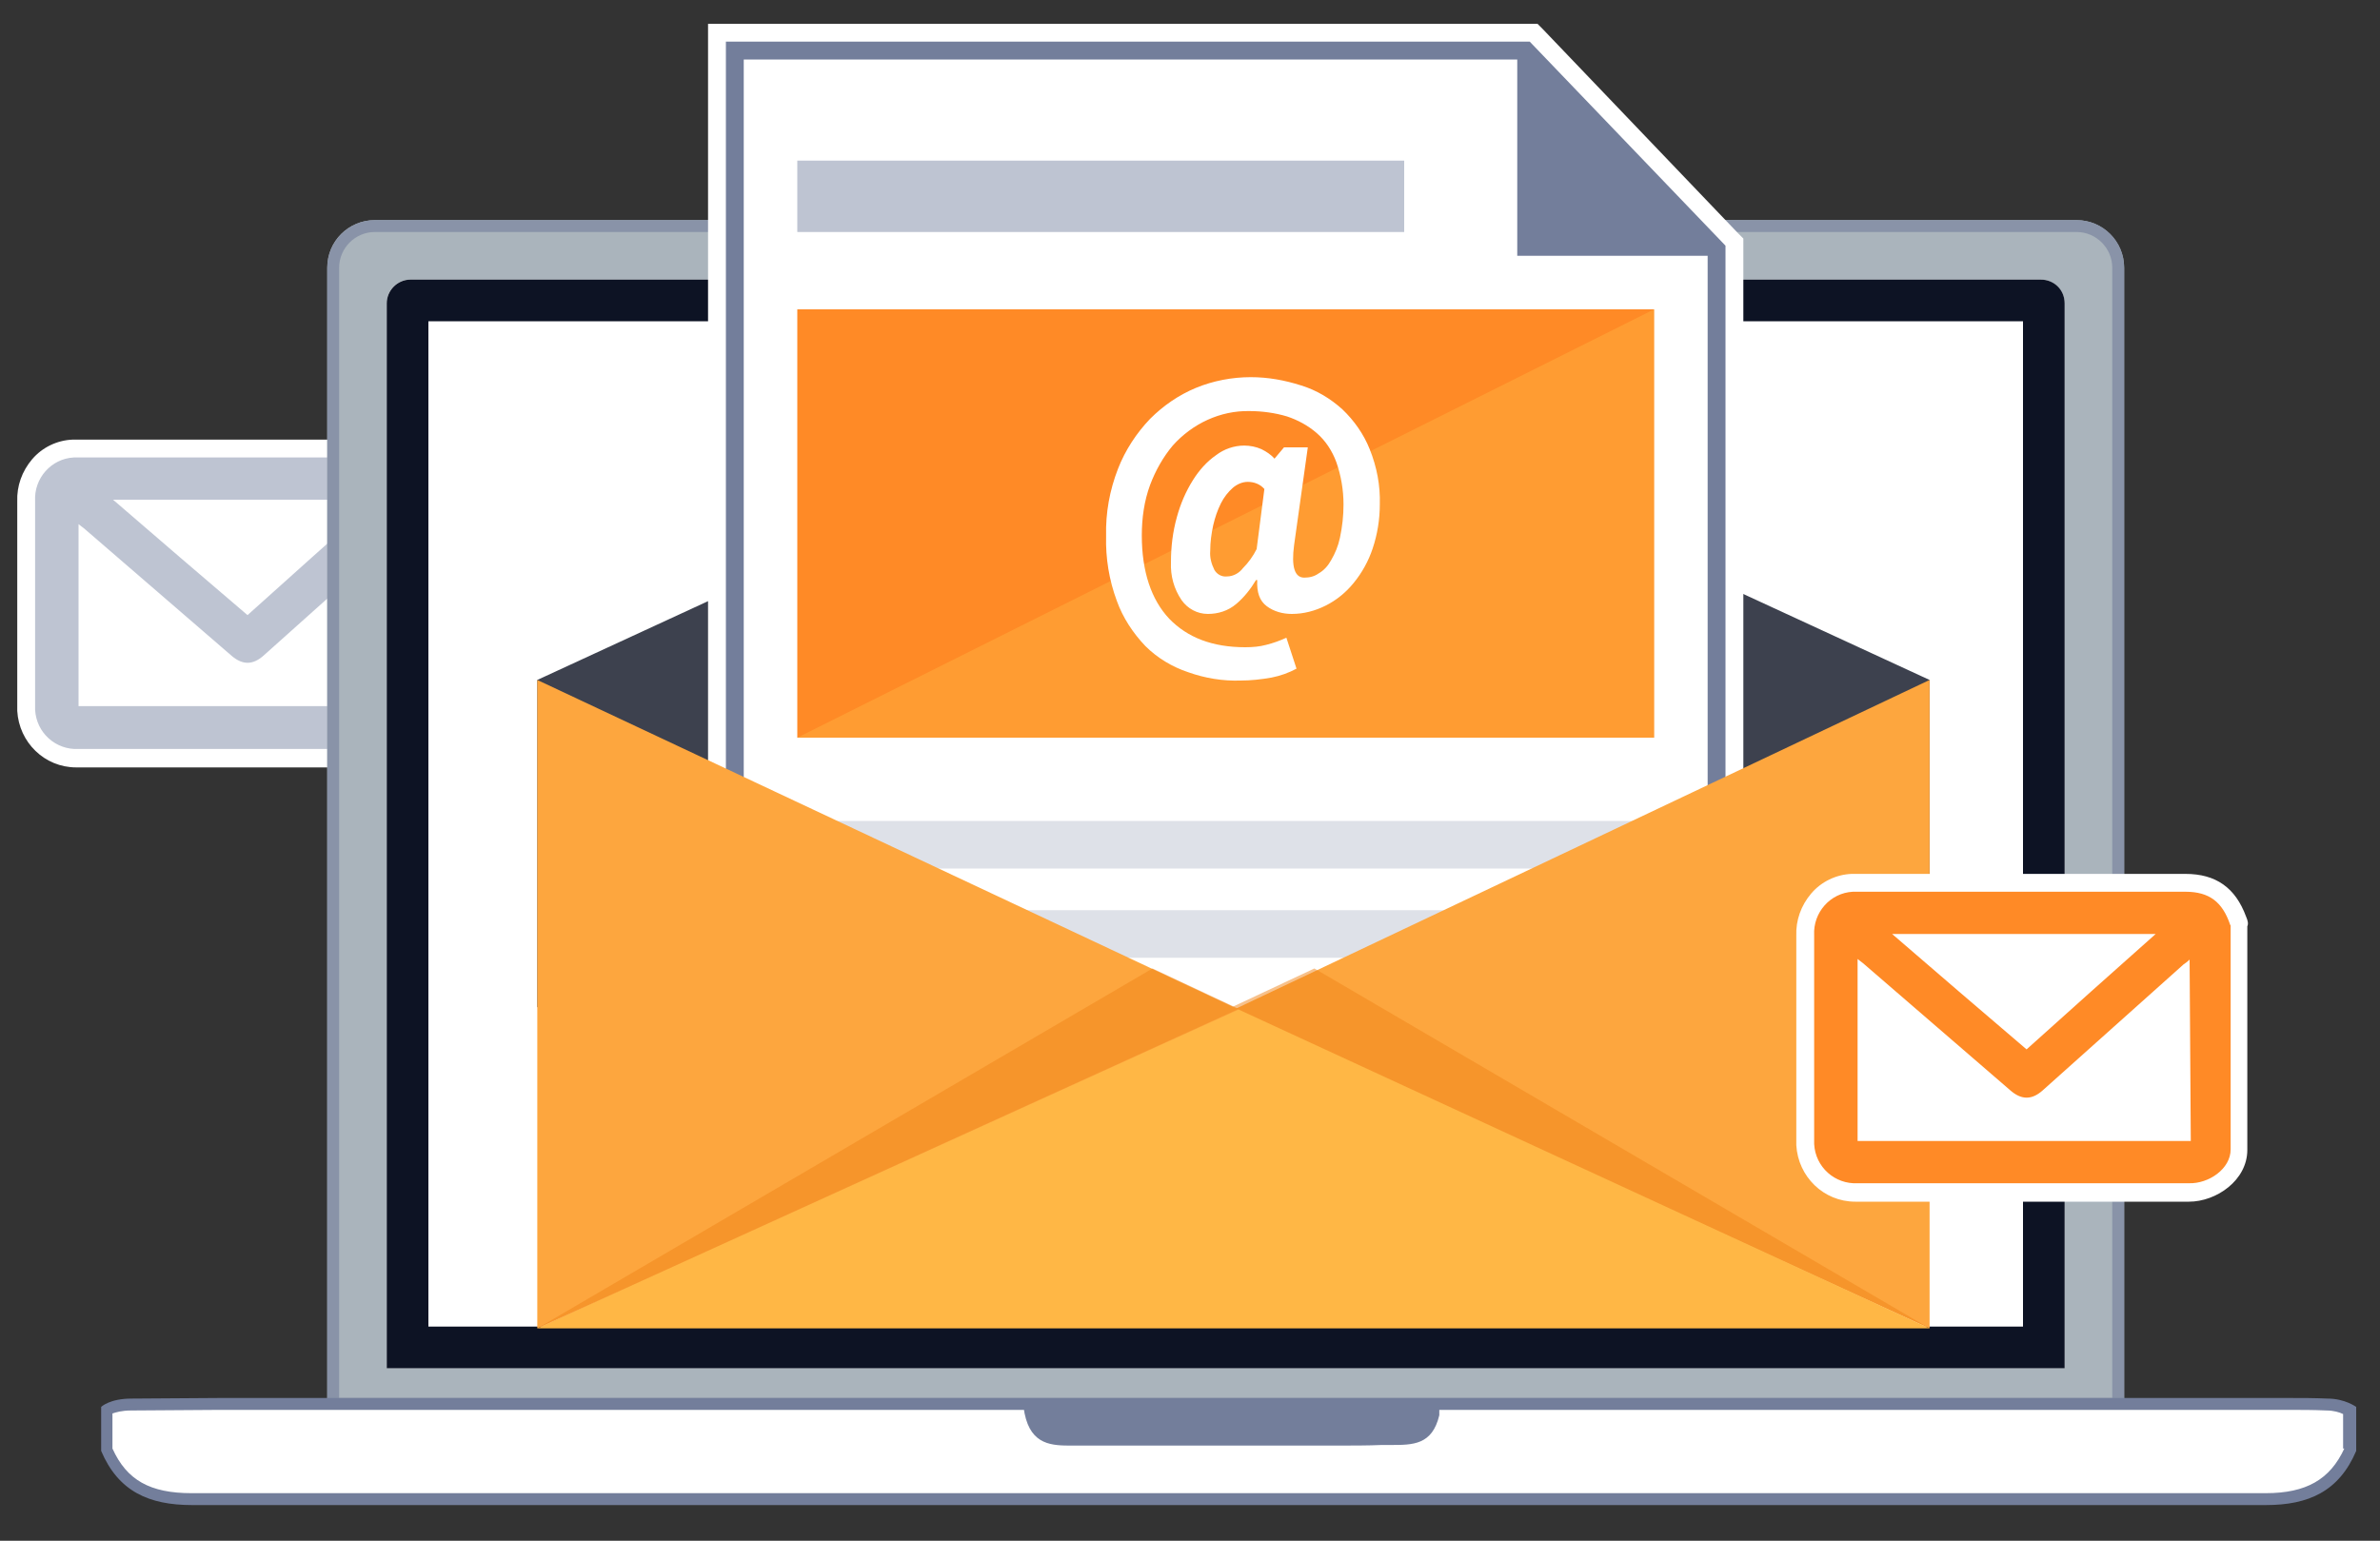
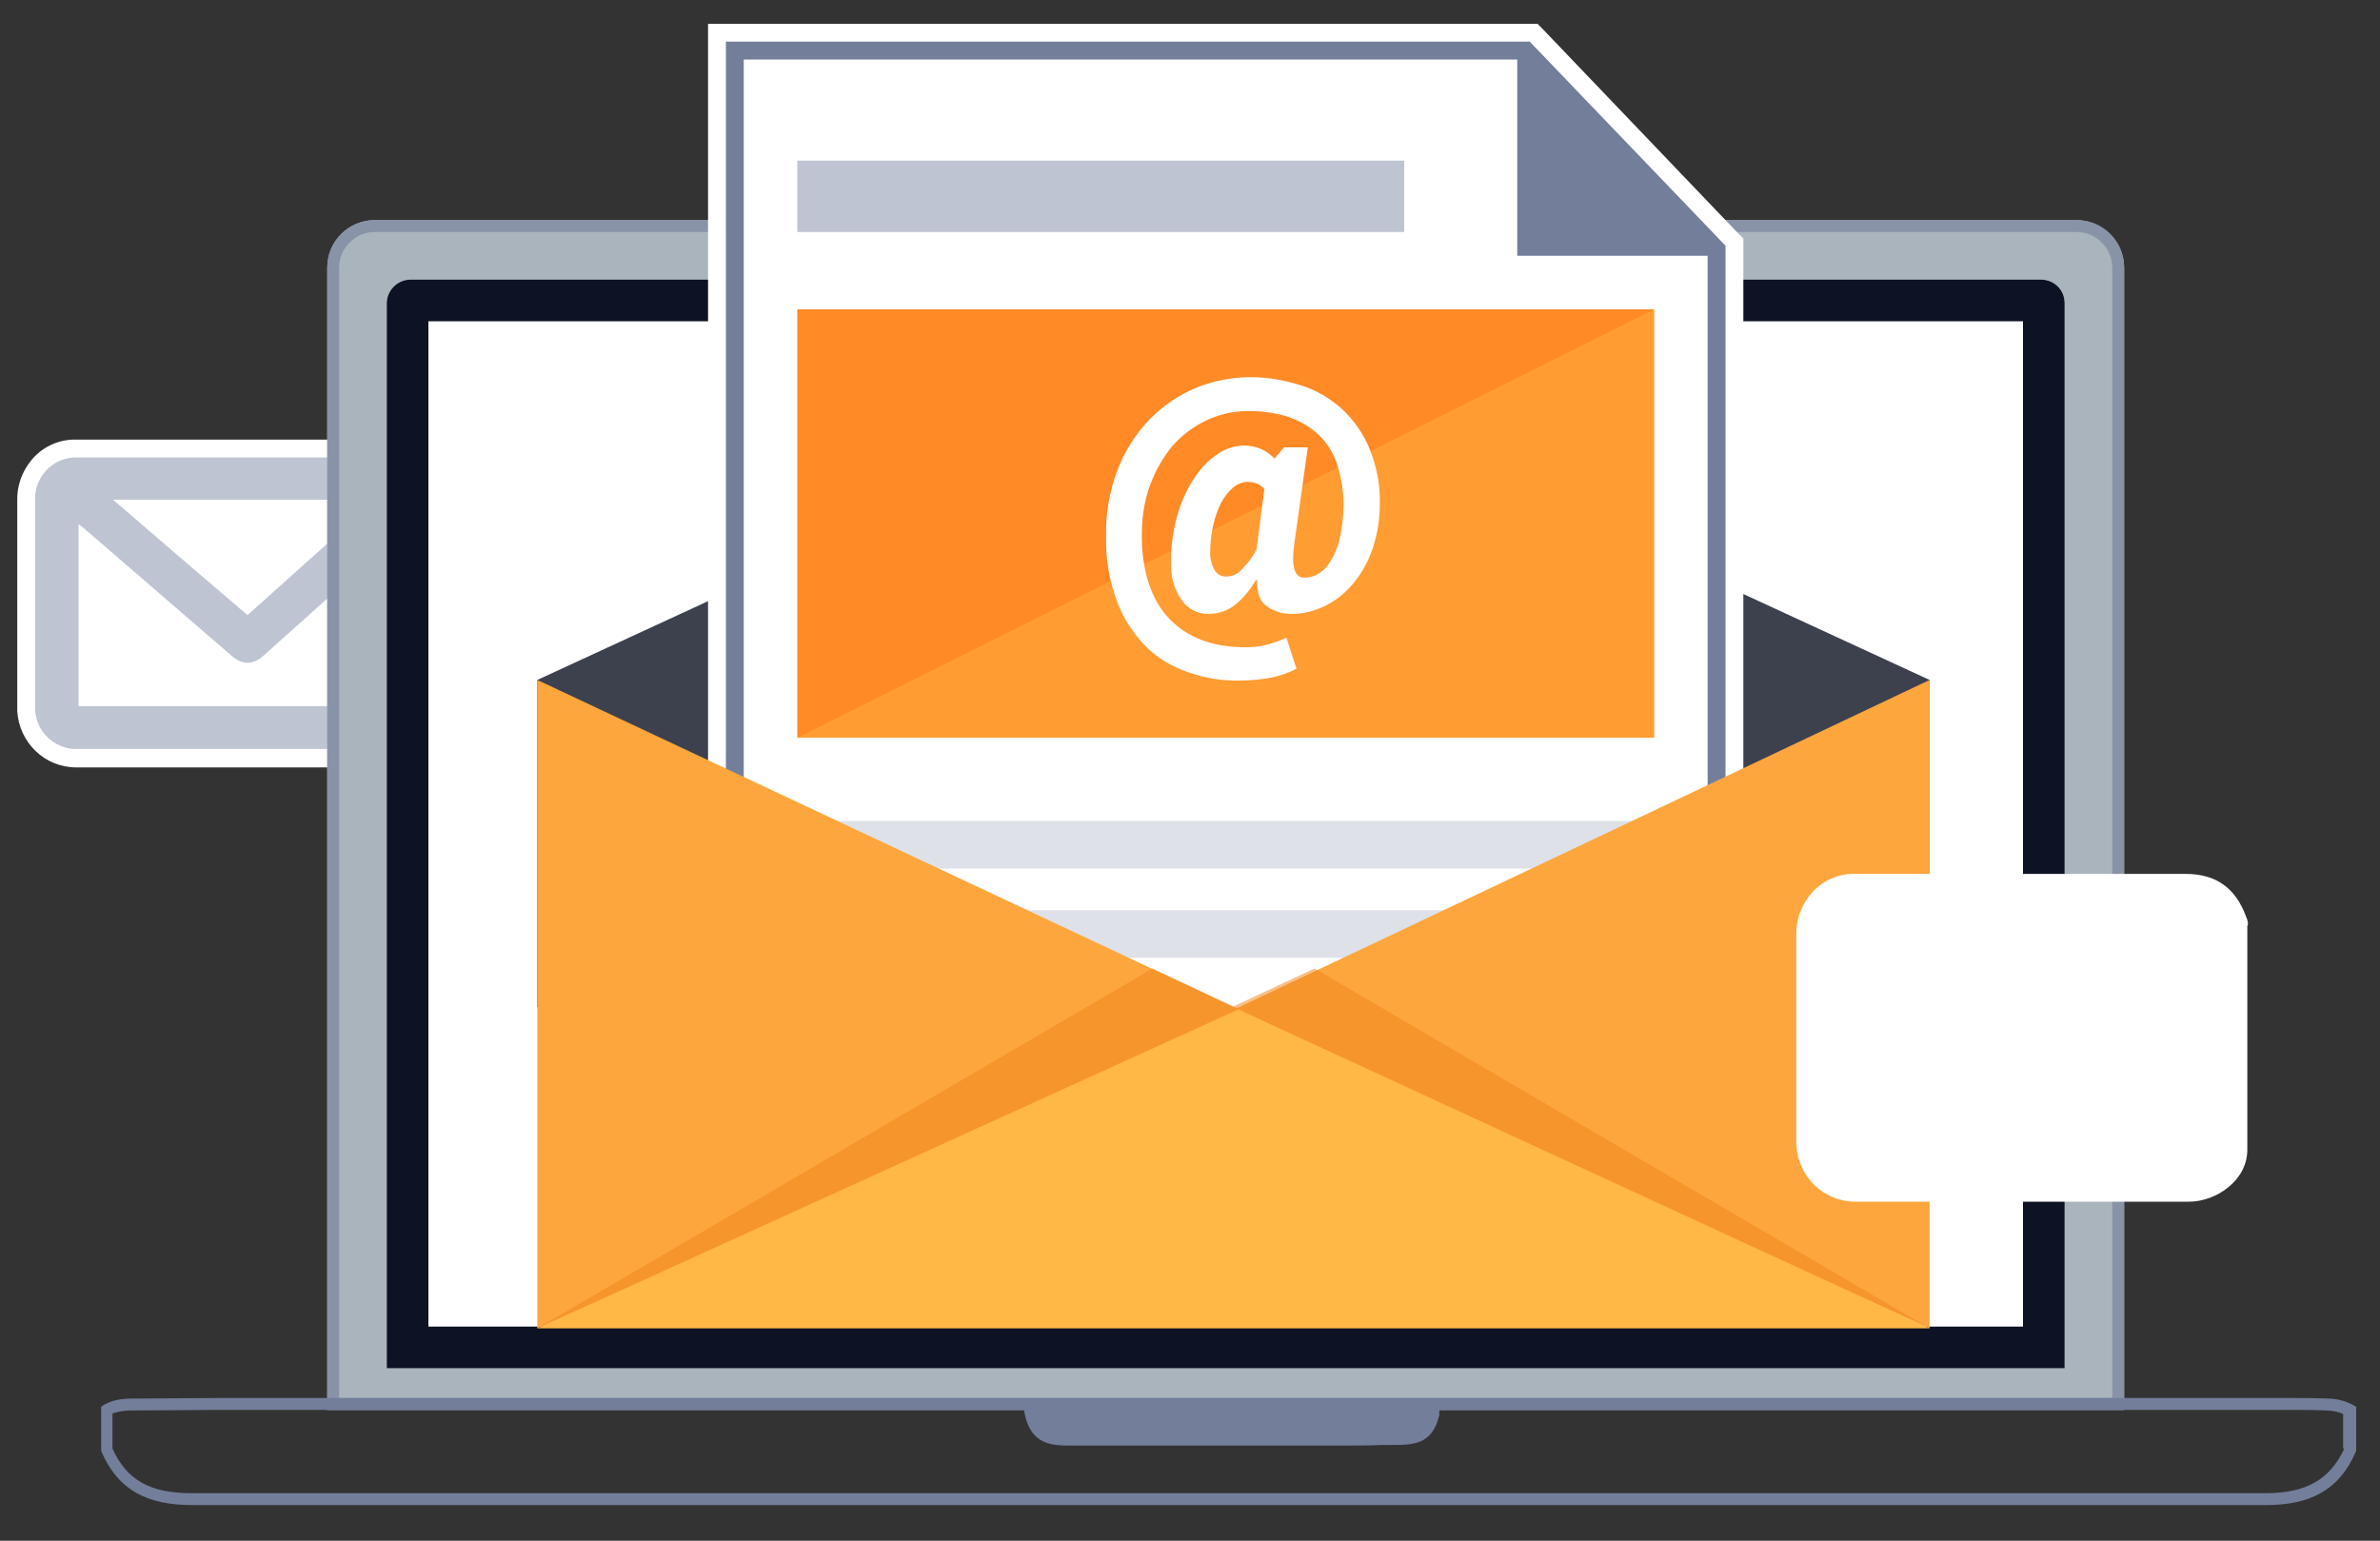
<svg xmlns="http://www.w3.org/2000/svg" version="1.1" id="Layer_1" x="0px" y="0px" width="400px" height="259px" viewBox="0 0 400 259" style="enable-background:new 0 0 400 259;" xml:space="preserve">
  <rect x="0" y="0" width="400" height="259" fill="#333333" stroke="none" />
  <style type="text/css">
	.st0{fill:#FFFFFF;}
	.st1{fill:#BEC4D2;}
	.st2{fill:#AAB4BC;}
	.st3{fill:#8993A8;}
	.st4{fill:#0D1324;}
	.st5{fill:#3D414E;}
	.st6{fill:#737E9B;}
	.st7{fill:#FF8A26;}
	.st8{opacity:0.4;fill:#FFB745;enable-background:new    ;}
	.st9{opacity:0.5;fill:#BEC4D2;enable-background:new    ;}
	.st10{fill:#FDA63E;}
	.st11{opacity:0.5;fill:#F18518;enable-background:new    ;}
	.st12{fill:#FFB745;}
</style>
  <rect id="Rectangle_105_copy" x="13.3" y="84.3" class="st0" width="56" height="35" />
  <g>
    <path class="st0" d="M78.5,81.1c-1.8-4.9-5.1-7.2-10.2-7.2H13.1h-0.7h-0.1h-0.1c-2.6,0.1-5.1,1.3-6.8,3.3s-2.6,4.5-2.5,7.1v34.3   v0.7v0.1v0.1c0.3,5.3,4.6,9.5,9.9,9.5c0.1,0,0.3,0,0.4,0h15.9h39.6c0.1,0,0.2,0,0.2,0c4.6,0,9.8-3.6,9.8-8.7V82.6   C78.9,82.3,78.8,81.7,78.5,81.1z" />
    <path id="Shape_5_copy_1_" class="st1" d="M68.9,125.9c-13.2,0-26.4,0-39.7,0c-5.3,0-10.6,0-16,0c-3.8,0.2-7.1-2.7-7.3-6.6   c0-0.2,0-0.5,0-0.7c0-11.5,0-22.9,0-34.4c-0.2-3.8,2.7-7.1,6.5-7.3c0.2,0,0.5,0,0.7,0c18.4,0,36.7,0,55.2,0c4,0,6.2,1.7,7.5,5.5   c0,0.1,0.1,0.1,0.1,0.2c0,0,0,34.3,0,37.6S72.2,126,68.9,125.9z M69,88.2c-0.4,0.4-0.7,0.6-1,0.8c-7.9,7.1-15.8,14.1-23.7,21.2   c-1.8,1.6-3.5,1.6-5.3,0.1c-8.3-7.2-16.6-14.3-24.9-21.5c-0.3-0.2-0.5-0.4-0.9-0.7v30.6h56L69,88.2L69,88.2z M41.6,103.4   C48.8,96.9,56,90.5,63.3,84H19C26.5,90.5,34,96.9,41.6,103.4L41.6,103.4z" />
  </g>
  <g>
    <g>
      <path id="Rectangle_80_copy_2_3_" class="st2" d="M63,37h286c4.4,0,8,3.6,8,8v192l0,0H55l0,0V45C55,40.5,58.6,37,63,37z" />
      <path id="Rectangle_80_copy_2_1_" class="st3" d="M349,39c3.3,0,6,2.7,6,6v190H57V45c0-3.3,2.7-6,6-6H349 M349,37H63    c-4.4,0-8,3.6-8,8v192h302V45C357,40.5,353.4,37,349,37L349,37z" />
    </g>
    <g>
      <path id="Rectangle_80_copy_2-2_3_" class="st0" d="M69,47h274c2.2,0,4,1.8,4,4v179l0,0H65l0,0V51C65,48.7,66.8,47,69,47z" />
      <path id="Rectangle_80_copy_2-2_1_" class="st4" d="M340,54v169H72V54H340 M343,47H69c-2.2,0-4,1.8-4,4v179h282V51    C347,48.7,345.2,47,343,47L343,47z" />
    </g>
  </g>
  <polygon class="st5" points="207.3,60.3 90.3,114.3 90.3,169.3 324.3,169.3 324.3,114.3 " />
  <g>
    <path class="st0" d="M292.2,39.3L259.3,4.9L258.4,4h-1.3H122h-3v3v180v3h3h168h3v-3V41.3v-1.2L292.2,39.3z M290,41.3L257.1,7l0,0   L290,41.3L290,41.3z" />
    <path class="st6" d="M257.1,7H122v180h168V41.3L257.1,7z M125,184V10h130v33h32v141H125z" />
  </g>
  <rect x="134" y="52" class="st7" width="144" height="72" />
  <path class="st8" d="M134,124l144-72v72H134z" />
  <path id="_" class="st0" d="M214.2,77.1c-0.6-0.7-1.4-1.2-2.2-1.6c-0.9-0.4-1.9-0.6-2.9-0.6c-1.7,0-3.4,0.6-4.7,1.6  c-1.6,1.1-2.9,2.6-3.9,4.2c-1.2,1.9-2.1,4-2.7,6.2c-0.7,2.5-1,5-1,7.6c-0.1,2.3,0.5,4.5,1.8,6.4c1,1.4,2.6,2.3,4.4,2.3  c1.7,0,3.4-0.5,4.8-1.7c1.3-1.1,2.4-2.5,3.3-4h0.2c-0.1,2.1,0.4,3.5,1.6,4.4c1.2,0.9,2.7,1.3,4.2,1.3c2,0,3.9-0.5,5.7-1.4  s3.4-2.2,4.7-3.8c1.4-1.7,2.5-3.7,3.2-5.8c0.8-2.4,1.2-4.9,1.2-7.4c0.1-3.2-0.5-6.3-1.7-9.3c-1-2.5-2.6-4.8-4.6-6.7  c-2-1.8-4.3-3.2-6.9-4c-2.8-0.9-5.6-1.4-8.5-1.4c-3.1,0-6.3,0.6-9.2,1.8c-2.9,1.2-5.5,3-7.7,5.2c-2.3,2.4-4.2,5.3-5.4,8.4  c-1.4,3.6-2.1,7.4-2,11.3c-0.1,3.7,0.5,7.4,1.8,10.9c1,2.8,2.7,5.4,4.8,7.6c2,2,4.5,3.5,7.2,4.4c2.8,1,5.8,1.5,8.8,1.4  c1.7,0,3.5-0.2,5.2-0.5c1.5-0.3,2.9-0.8,4.2-1.5l-1.7-5.2c-1.1,0.5-2.2,0.9-3.4,1.2c-1.1,0.3-2.3,0.4-3.5,0.4  c-5.5,0-9.7-1.6-12.8-4.8c-3-3.2-4.6-7.9-4.6-14c0-2.9,0.4-5.8,1.4-8.5c0.9-2.4,2.2-4.7,3.8-6.6c3.3-3.7,8-5.9,12.9-5.8  c2.1,0,4.3,0.3,6.3,0.9c1.8,0.6,3.5,1.5,5,2.8s2.6,3,3.3,4.9c0.8,2.3,1.2,4.7,1.2,7.1c0,1.9-0.2,3.7-0.6,5.6  c-0.3,1.4-0.8,2.6-1.5,3.8c-0.5,0.9-1.2,1.7-2.1,2.2c-0.7,0.5-1.5,0.7-2.4,0.7c-1.6,0-2.2-1.8-1.7-5.5l2.3-16.4h-4L214.2,77.1z   M211.2,92.3c-0.6,1.2-1.4,2.3-2.3,3.2c-0.6,0.8-1.6,1.4-2.7,1.4c-0.9,0.1-1.7-0.4-2.1-1.1c-0.5-1-0.8-2.1-0.7-3.2  c0-1.5,0.2-2.9,0.5-4.3c0.3-1.3,0.7-2.5,1.3-3.7c0.5-1,1.2-1.9,2-2.6c0.7-0.6,1.6-1,2.5-1c1.1,0,2.1,0.4,2.8,1.2L211.2,92.3z" />
  <rect x="134" y="27" class="st1" width="102" height="12" />
  <rect id="Rectangle_108_copy" x="134" y="138" class="st9" width="144" height="8" />
  <rect id="Rectangle_108_copy_1_" x="134" y="153" class="st9" width="144" height="8" />
  <path class="st10" d="M324.3,114.3v109l-116.9-53.6L324.3,114.3z" />
  <path id="Shape_4_copy_2" class="st11" d="M324.3,223.3l-117.9-53.7l14.5-6.8L324.3,223.3z" />
  <path class="st12" d="M90.3,223.3l117-54l117,54H90.3z" />
  <path id="Shape_4_copy" class="st10" d="M90.3,114.3v109l117.9-53.6L90.3,114.3z" />
  <path id="Shape_4_copy_3" class="st11" d="M90.3,223.3l117.9-53.7l-14.5-6.8L90.3,223.3z" />
-   <path id="Rectangle_81_copy_1_" class="st0" d="M18,236.8h377l0,0v3c0,7.2-5.8,13-13,13l0,0H31c-7.2,0-13-5.8-13-13l0,0V236.8  L18,236.8z" />
  <path class="st6" d="M391.2,235.1c-2.2-0.1-4.4-0.1-6.5-0.1H242h-70H53.5H36.9l-14.8,0.1c-3.7,0-5.1,1.4-5.1,1.4v7.4  c2.9,6.8,8,9.1,15.3,9.1h38c0.7,0,20,0,44.6,0h224.7c13.7,0,27.5,0,41.2,0c7.2,0,12.3-2.3,15.2-9.1v-7.4  C396,236.5,394.1,235.1,391.2,235.1z M394,243.5c-2.4,5.2-6.4,7.5-13.2,7.5c-9.2,0-18.4,0-27.6,0h-13.7H114.9H78c-4.7,0-7.5,0-7.8,0  h-38c-7,0-10.9-2.2-13.3-7.5v-5.9c0.6-0.2,1.6-0.5,3.1-0.5l14.8-0.1h16.6H172l0,0h0.1l0.1,0.6c1.1,5.4,4.7,5.4,8,5.4h44.1  c3,0,5.6,0,7.9-0.1h1.5c3.8,0,7,0,8.2-5V237h142.7c2.1,0,4.3,0,6.4,0.1l0,0l0,0c1.2,0,2.2,0.3,2.8,0.6v5.8L394,243.5L394,243.5z" />
  <g>
    <path class="st0" d="M377.5,154.1c-1.8-4.9-5.1-7.2-10.2-7.2h-55.2h-0.7h-0.1h-0.1c-2.6,0.1-5.1,1.3-6.8,3.3   c-1.7,2-2.6,4.5-2.5,7.1v34.3v0.7v0.1v0.1c0.3,5.3,4.6,9.5,9.9,9.5c0.1,0,0.3,0,0.4,0h15.9h39.6c0.1,0,0.2,0,0.2,0   c4.6,0,9.8-3.6,9.8-8.7v-37.6C377.9,155.3,377.8,154.8,377.5,154.1z" />
-     <path id="Shape_5_copy_3_" class="st7" d="M367.9,198.9c-13.2,0-26.4,0-39.7,0c-5.3,0-10.6,0-16,0c-3.8,0.2-7.1-2.7-7.3-6.6   c0-0.2,0-0.5,0-0.7c0-11.5,0-22.9,0-34.4c-0.2-3.8,2.7-7.1,6.5-7.3c0.2,0,0.5,0,0.7,0c18.4,0,36.7,0,55.2,0c4,0,6.2,1.7,7.5,5.5   c0,0.1,0.1,0.1,0.1,0.2c0,0,0,34.3,0,37.6C374.9,196.5,371.2,199,367.9,198.9z M368,161.3c-0.4,0.4-0.7,0.6-1,0.8   c-7.9,7.1-15.8,14.1-23.7,21.2c-1.8,1.6-3.5,1.6-5.3,0.1c-8.3-7.2-16.6-14.3-24.9-21.5c-0.3-0.2-0.5-0.4-0.9-0.7v30.6h56L368,161.3   L368,161.3z M340.6,176.4c7.2-6.5,14.4-12.9,21.7-19.4H318C325.5,163.5,333,169.9,340.6,176.4L340.6,176.4z" />
  </g>
</svg>